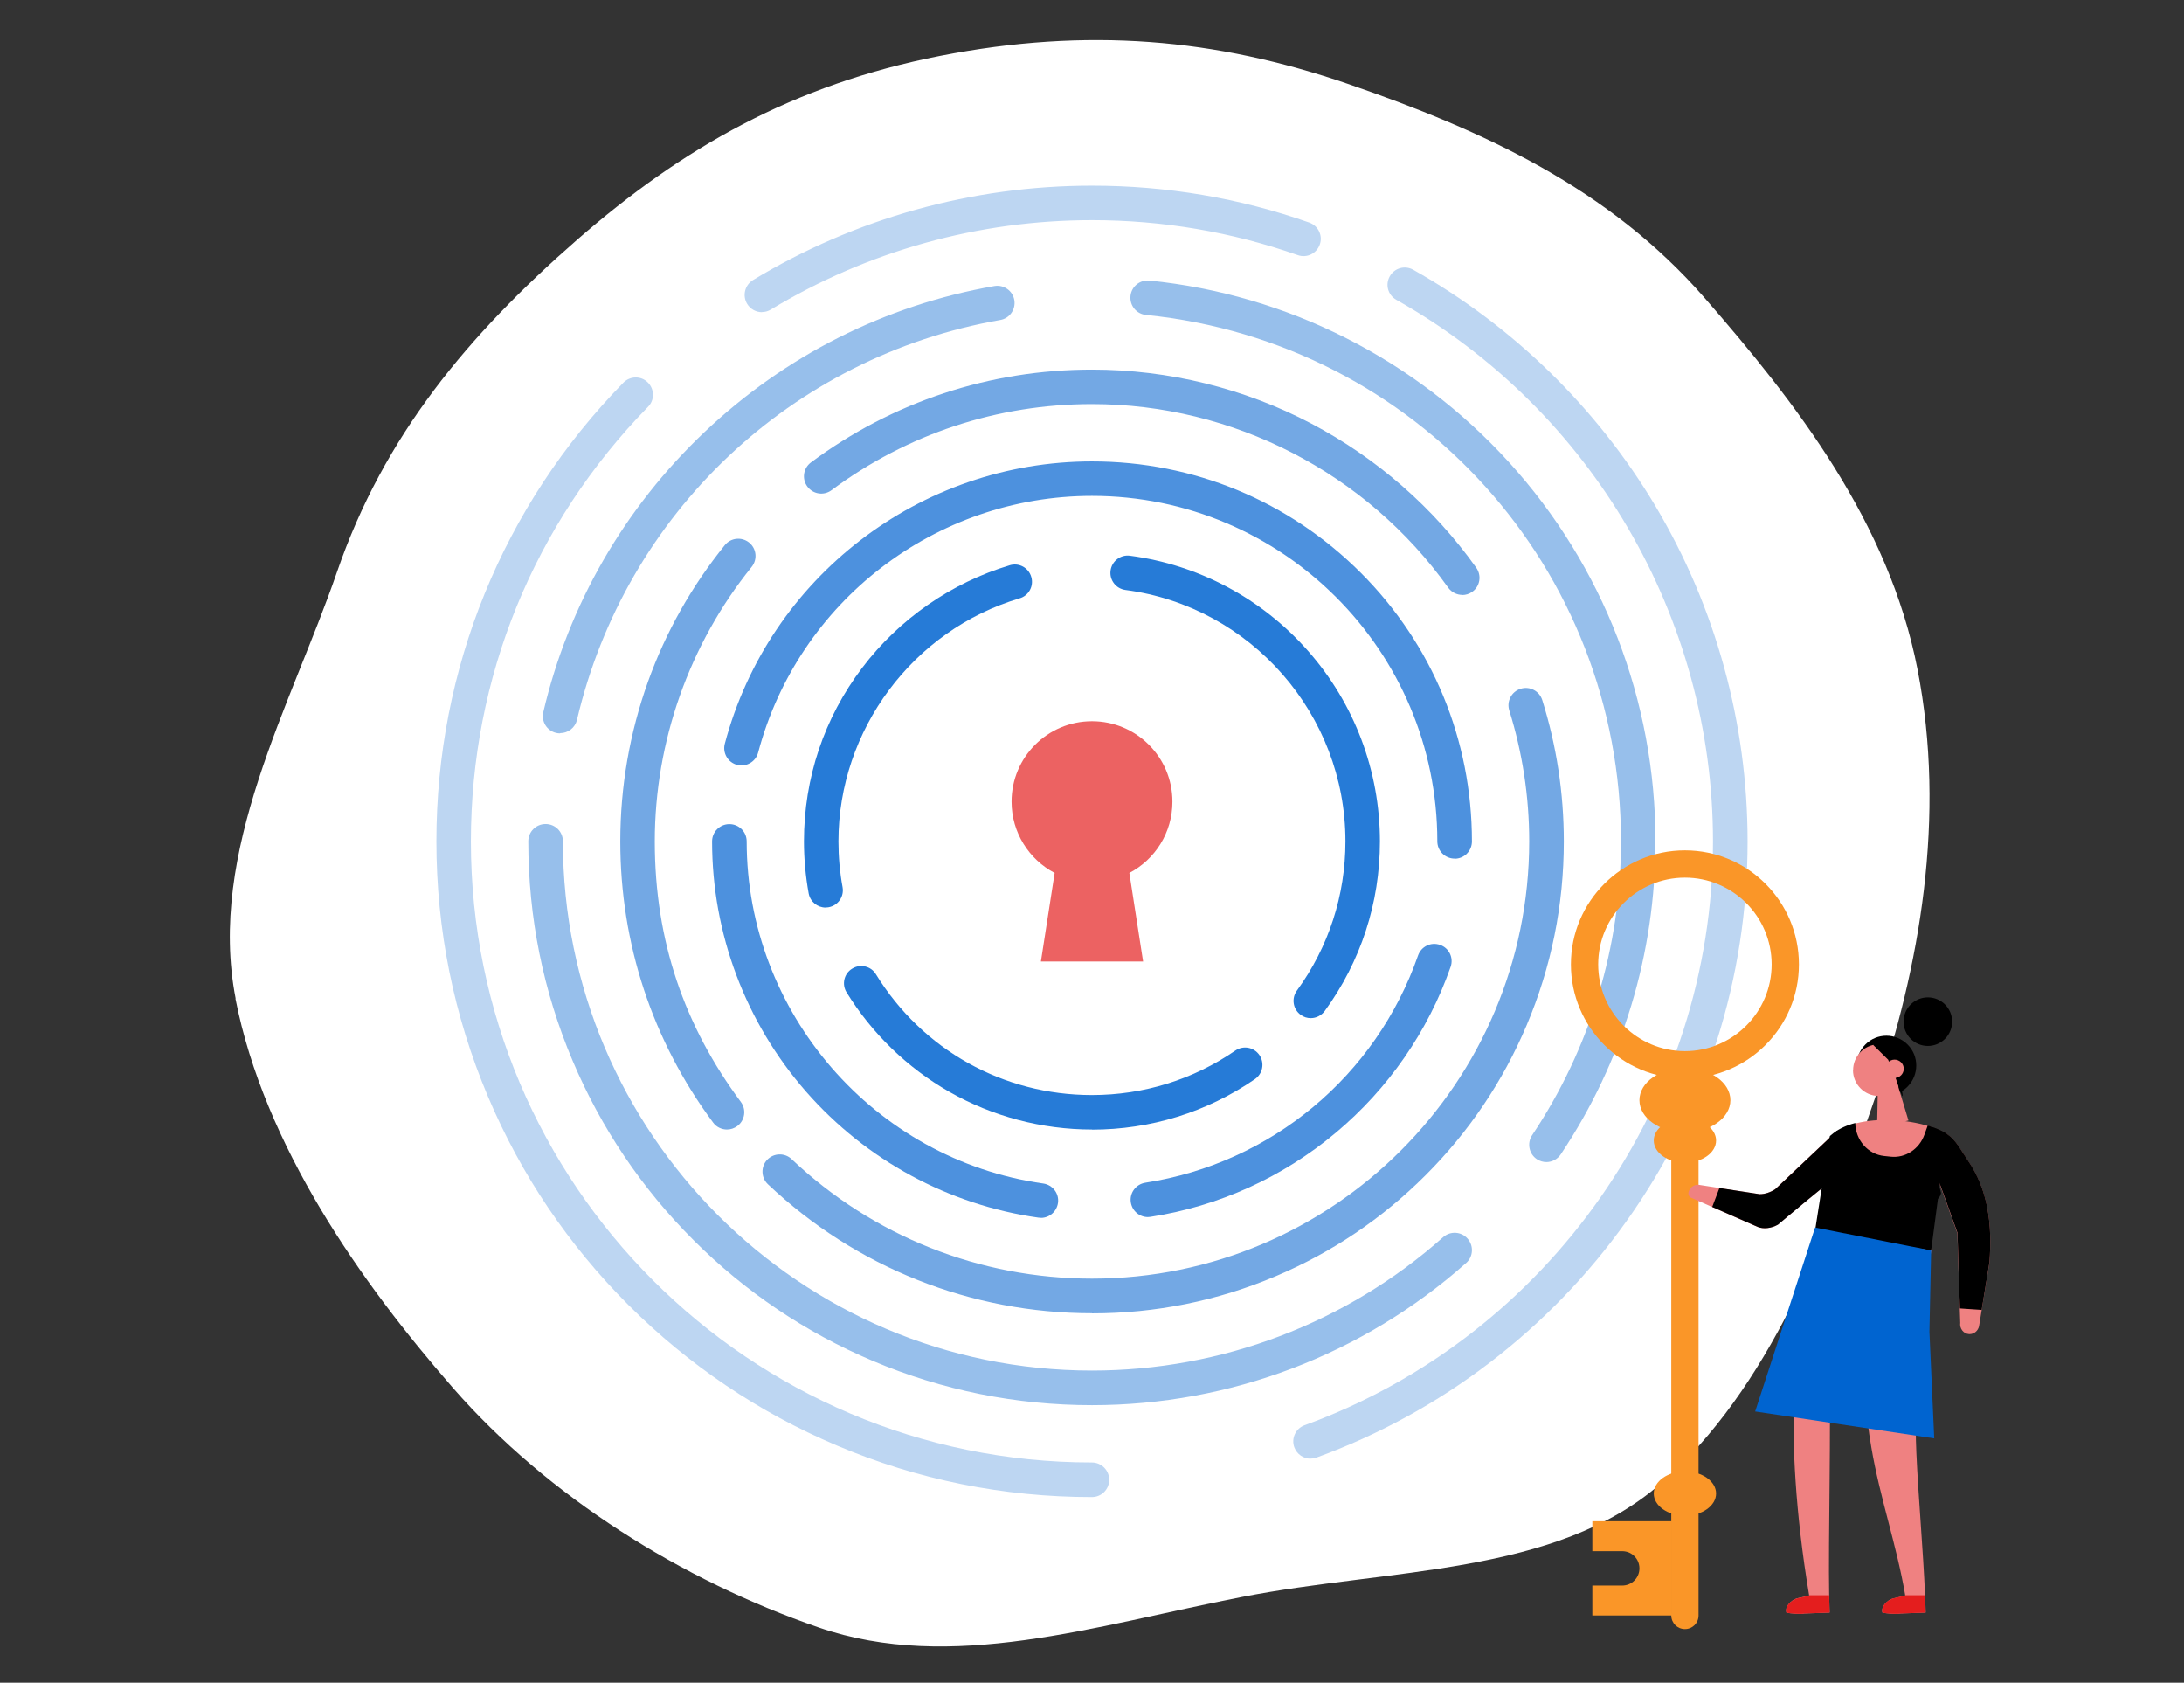
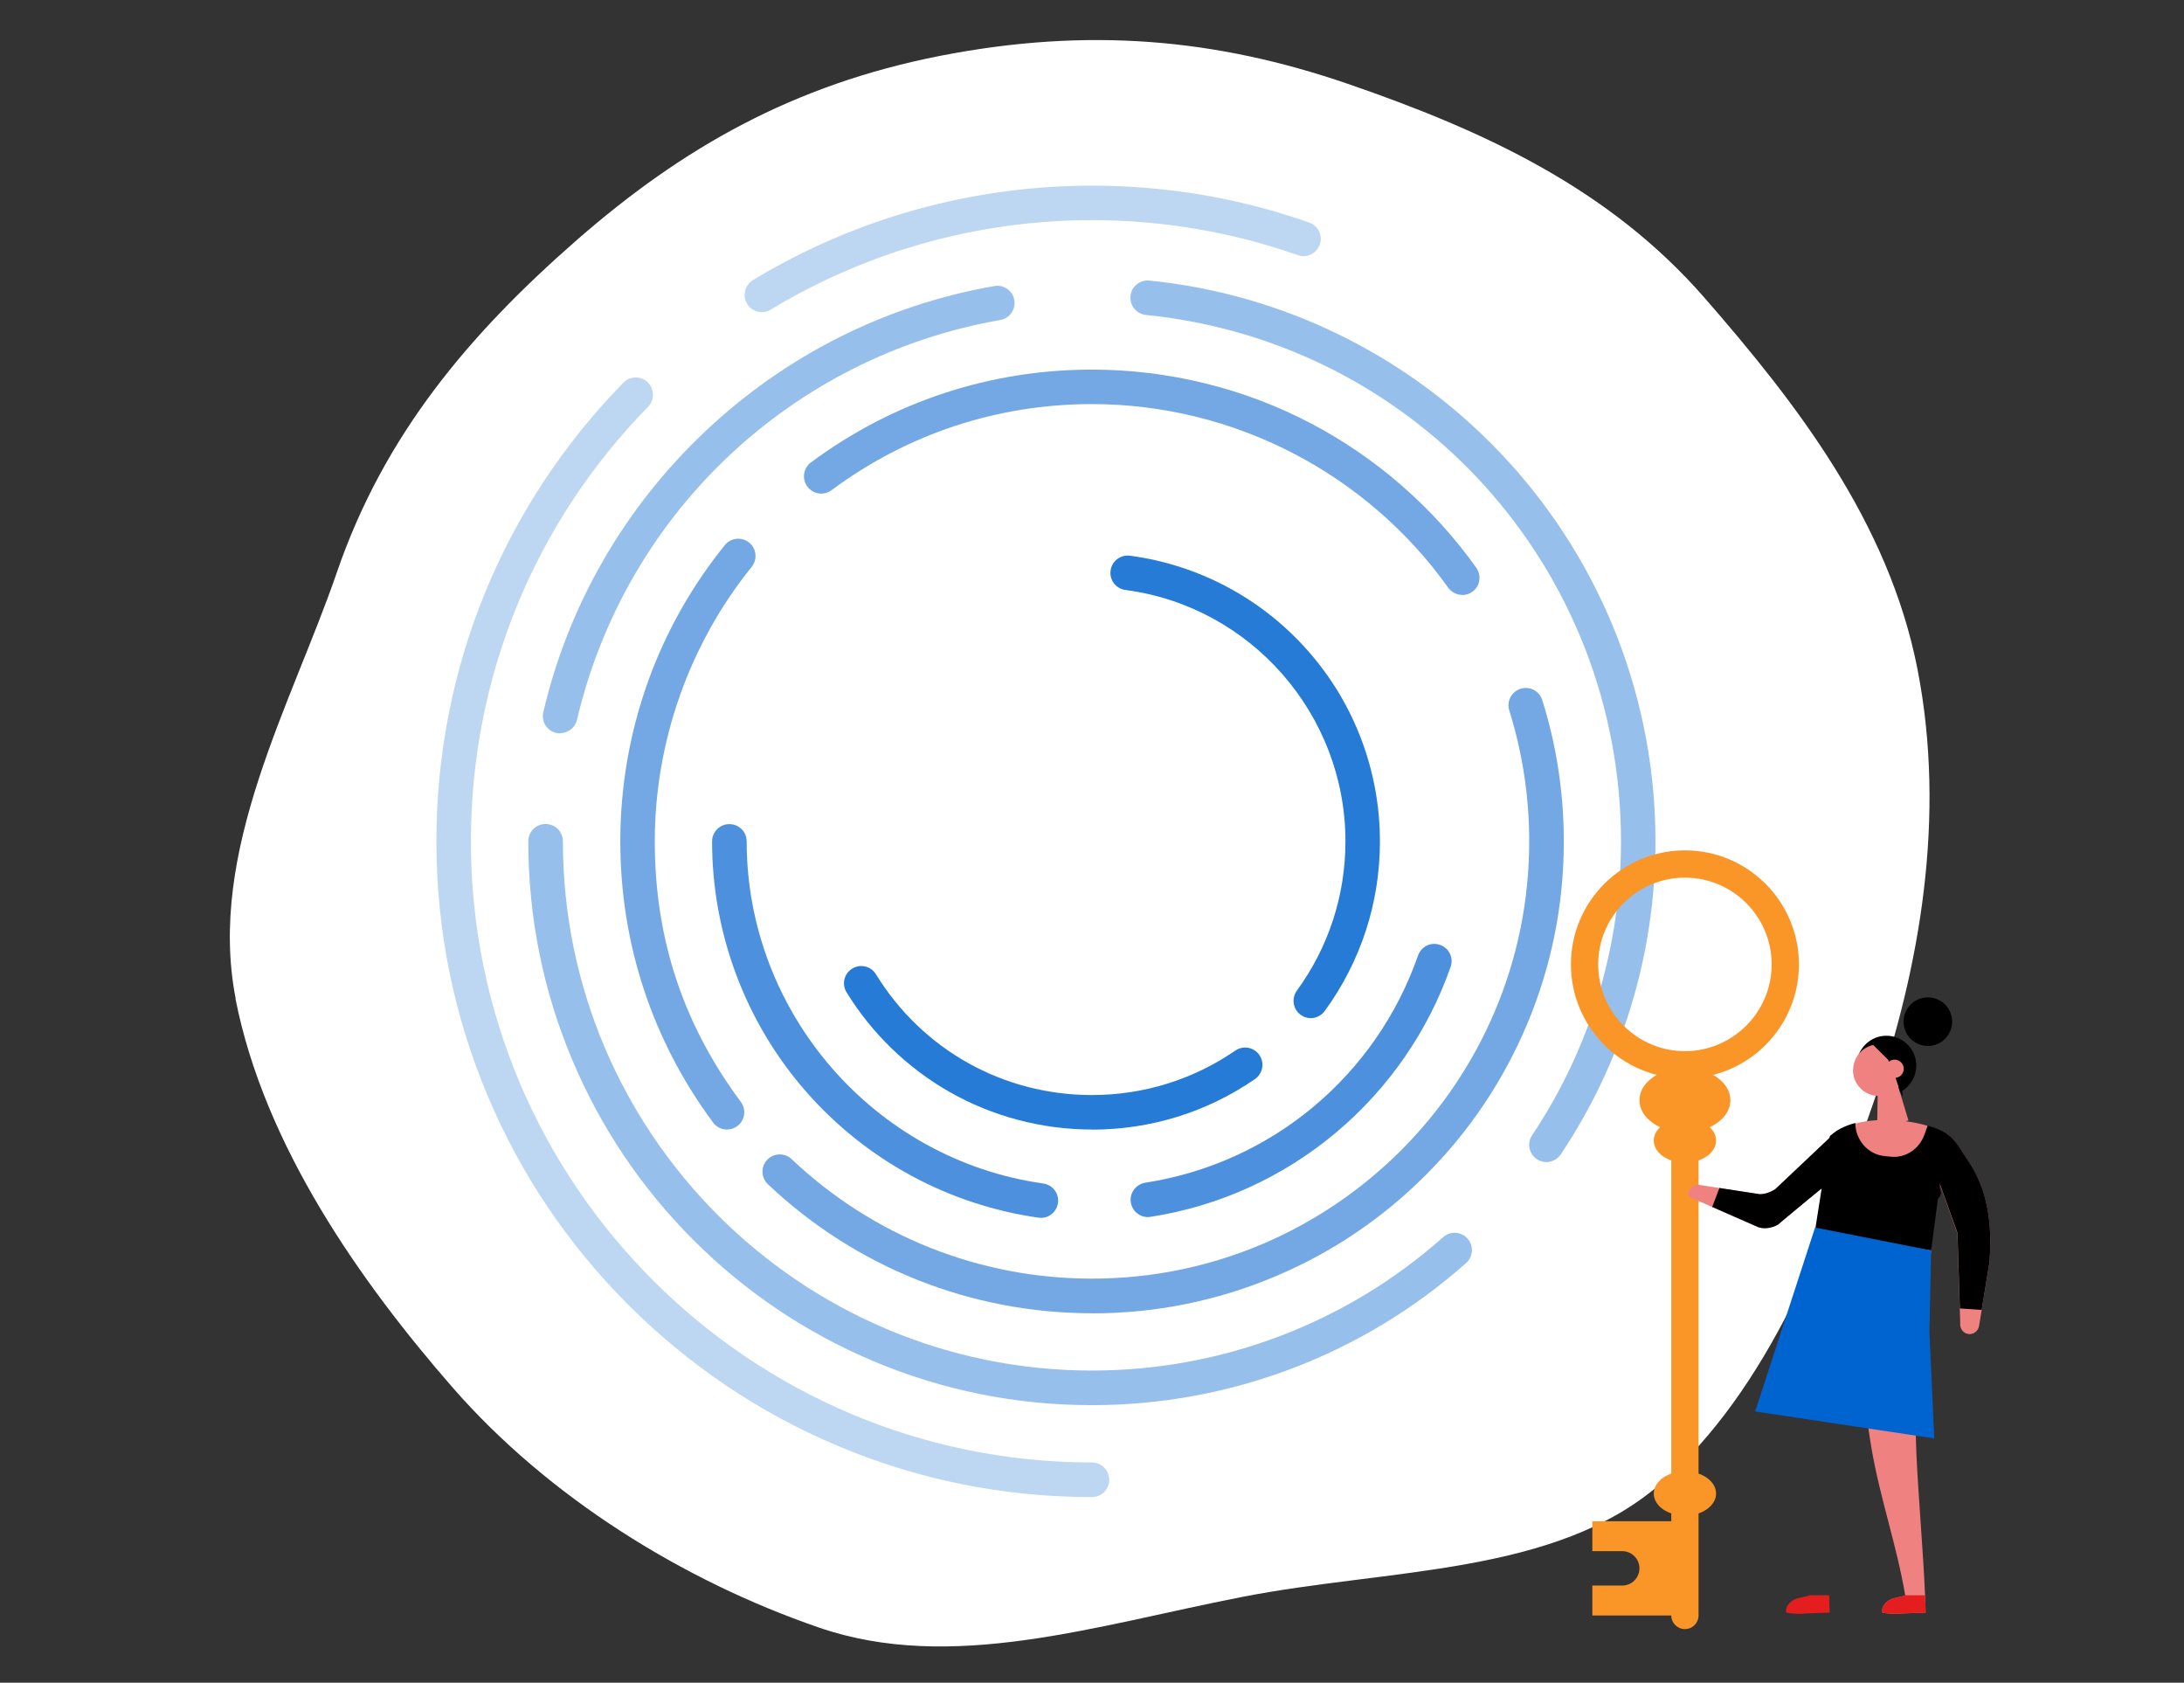
<svg xmlns="http://www.w3.org/2000/svg" id="text" viewBox="0 0 190.62 146.83">
  <rect x="0" y="0" width="190.62" height="146.83" fill="#333333" stroke="none" />
  <defs>
    <style>
      .cls-1 {
        fill: #fff;
      }

      .cls-2 {
        fill: #ef8181;
      }

      .cls-3 {
        fill: #73a8e4;
      }

      .cls-4 {
        fill: #fa9628;
      }

      .cls-5 {
        fill: #bdd6f2;
      }

      .cls-6 {
        fill: #97bfeb;
      }

      .cls-7 {
        fill: #267bd7;
      }

      .cls-8 {
        fill: #e41e1e;
      }

      .cls-9 {
        fill: #4d91de;
      }

      .cls-10 {
        fill: #ec6262;
      }

      .cls-11 {
        fill: #0064d0;
      }
    </style>
  </defs>
  <path class="cls-1" d="m20.57,87.14c-2.51-12.85,4.87-25.67,8.84-37.22,4.1-11.92,11.46-20.7,20.95-28.99,9.2-8.03,18.86-13.54,31.71-16.06,12.85-2.51,24.03-1.52,35.58,2.45,11.92,4.1,22.79,9.13,31.08,18.62,8.03,9.2,16.12,19.61,18.63,32.46,2.51,12.85.22,25.98-3.75,37.53-4.1,11.92-9.18,25.25-18.67,33.53-9.2,8.03-23.71,7.37-36.56,9.89-12.85,2.51-25.37,6.64-36.92,2.66-11.92-4.1-23.64-11.42-31.93-20.91-8.03-9.2-16.46-21.12-18.98-33.97Z" />
  <g>
    <g>
      <path class="cls-5" d="m95.31,130.63c-7.72,0-15.22-1.51-22.27-4.5-6.81-2.88-12.93-7.01-18.19-12.26-5.25-5.25-9.38-11.37-12.26-18.19-2.98-7.05-4.5-14.55-4.5-22.27,0-15.05,5.8-29.26,16.32-40.02.58-.59,1.54-.61,2.13-.02.59.58.61,1.54.02,2.13-9.97,10.19-15.46,23.65-15.46,37.91,0,29.89,24.31,54.2,54.2,54.2.83,0,1.51.67,1.51,1.51s-.67,1.51-1.51,1.51Z" />
-       <path class="cls-5" d="m114.39,127.28c-.62,0-1.19-.38-1.42-.99-.29-.78.12-1.65.9-1.93,21.32-7.77,35.64-28.24,35.64-50.94,0-19.55-10.59-37.65-27.64-47.26-.73-.41-.98-1.33-.57-2.05.41-.73,1.33-.98,2.05-.57,8.7,4.9,16,12.02,21.12,20.59,5.27,8.83,8.06,18.96,8.06,29.29,0,11.97-3.66,23.44-10.58,33.15-3.33,4.68-7.34,8.82-11.9,12.31-4.61,3.53-9.7,6.32-15.14,8.3-.17.06-.34.09-.52.09Z" />
      <path class="cls-5" d="m66.5,27.24c-.51,0-1.01-.26-1.29-.73-.43-.71-.2-1.64.51-2.07,8.9-5.39,19.13-8.24,29.59-8.24,6.5,0,12.88,1.08,18.96,3.22.79.28,1.2,1.14.92,1.92-.28.79-1.14,1.2-1.92.92-5.76-2.02-11.8-3.05-17.96-3.05-9.91,0-19.6,2.7-28.03,7.8-.24.15-.51.22-.78.22Z" />
      <path class="cls-6" d="m95.31,122.61c-6.64,0-13.08-1.3-19.15-3.87-5.86-2.48-11.12-6.02-15.64-10.54-4.52-4.52-8.06-9.78-10.54-15.64-2.57-6.07-3.87-12.51-3.87-19.15,0-.83.67-1.51,1.51-1.51s1.51.67,1.51,1.51c0,25.46,20.72,46.18,46.18,46.18,11.31,0,22.2-4.13,30.65-11.64.62-.55,1.58-.5,2.13.13.55.62.5,1.58-.13,2.13-9,7.99-20.6,12.4-32.65,12.4Z" />
      <path class="cls-6" d="m134.98,101.4c-.29,0-.58-.08-.84-.25-.69-.46-.88-1.4-.42-2.09,5.08-7.6,7.76-16.46,7.76-25.64,0-23.79-17.82-43.54-41.46-45.94-.83-.08-1.43-.82-1.35-1.65.08-.83.82-1.43,1.65-1.35,12.06,1.22,23.2,6.86,31.39,15.86,8.24,9.07,12.78,20.82,12.78,33.08,0,9.78-2.86,19.22-8.27,27.31-.29.43-.77.67-1.25.67Z" />
      <path class="cls-6" d="m48.89,63.99c-.11,0-.23-.01-.35-.04-.81-.19-1.31-1-1.12-1.81,2.19-9.35,7.06-17.8,14.08-24.45,7.04-6.67,15.78-11.07,25.29-12.73.82-.14,1.6.41,1.74,1.22.14.82-.41,1.6-1.22,1.74-18.22,3.19-32.72,16.88-36.95,34.89-.16.69-.78,1.16-1.47,1.16Z" />
      <path class="cls-3" d="m127.63,51.91c-.47,0-.93-.22-1.23-.63-7.16-10.03-18.78-16.02-31.09-16.02-8.26,0-16.12,2.6-22.73,7.51-.67.5-1.61.36-2.11-.31-.5-.67-.36-1.61.31-2.11,7.14-5.3,15.62-8.1,24.53-8.1,6.67,0,13.3,1.63,19.16,4.72,5.68,2.99,10.65,7.33,14.38,12.57.48.68.33,1.62-.35,2.1-.27.19-.57.28-.87.28Z" />
      <path class="cls-3" d="m63.45,98.56c-.46,0-.92-.21-1.21-.61-5.3-7.14-8.1-15.62-8.1-24.53,0-4.79.82-9.48,2.42-13.95,1.55-4.32,3.81-8.32,6.7-11.9.52-.65,1.47-.75,2.12-.23.65.52.75,1.47.23,2.12-5.45,6.75-8.46,15.26-8.46,23.96s2.6,16.12,7.51,22.73c.5.67.36,1.61-.31,2.11-.27.2-.59.3-.9.3Z" />
      <path class="cls-3" d="m95.31,114.59c-10.57,0-20.62-4-28.29-11.26-.6-.57-.63-1.53-.06-2.13.57-.6,1.53-.63,2.13-.06,7.11,6.73,16.43,10.43,26.22,10.43,21.04,0,38.16-17.12,38.16-38.16,0-3.9-.59-7.74-1.74-11.42-.25-.79.19-1.64.99-1.89.79-.25,1.64.19,1.89.99,1.25,3.98,1.88,8.12,1.88,12.33,0,5.56-1.09,10.95-3.24,16.03-2.07,4.9-5.04,9.31-8.82,13.09-3.78,3.78-8.18,6.75-13.09,8.82-5.08,2.15-10.47,3.24-16.03,3.24Z" />
-       <path class="cls-9" d="m126.96,74.92c-.83,0-1.51-.67-1.51-1.51,0-16.62-13.52-30.14-30.14-30.14-13.66,0-25.64,9.21-29.14,22.4-.21.8-1.04,1.28-1.84,1.07-.8-.21-1.28-1.04-1.07-1.84,3.85-14.51,17.03-24.64,32.05-24.64,8.86,0,17.18,3.45,23.45,9.71,6.26,6.26,9.71,14.59,9.71,23.45,0,.83-.67,1.51-1.51,1.51Z" />
      <path class="cls-9" d="m90.85,106.26c-.07,0-.14,0-.21-.01-7.84-1.11-15.04-5.01-20.28-10.99-5.29-6.04-8.21-13.8-8.21-21.84,0-.83.67-1.51,1.51-1.51s1.51.67,1.51,1.51c0,14.93,11.13,27.77,25.89,29.85.82.12,1.4.88,1.28,1.7-.11.75-.75,1.3-1.49,1.3Z" />
      <path class="cls-9" d="m100.19,106.2c-.73,0-1.37-.53-1.49-1.28-.13-.82.44-1.59,1.26-1.72,11-1.7,20.13-9.3,23.81-19.83.28-.79,1.13-1.2,1.92-.92.79.27,1.2,1.13.92,1.92-1.97,5.62-5.43,10.62-10.01,14.46-4.63,3.89-10.23,6.43-16.19,7.35-.08.01-.16.02-.23.02Z" />
-       <path class="cls-7" d="m72.06,79.19c-.71,0-1.35-.51-1.48-1.24-.27-1.49-.41-3.01-.41-4.53,0-5.53,1.76-10.77,5.09-15.16,3.22-4.25,7.79-7.42,12.88-8.94.8-.24,1.64.22,1.87,1.02.24.8-.22,1.64-1.02,1.87-9.31,2.77-15.81,11.49-15.81,21.21,0,1.34.12,2.68.36,3.99.15.82-.39,1.6-1.21,1.75-.09.02-.18.02-.27.02Z" />
+       <path class="cls-7" d="m72.06,79.19Z" />
      <path class="cls-7" d="m95.31,98.56c-4.37,0-8.68-1.14-12.45-3.29-3.66-2.09-6.76-5.09-8.97-8.68-.44-.71-.22-1.64.49-2.07.71-.44,1.64-.22,2.07.49,4.06,6.6,11.11,10.54,18.85,10.54,4.5,0,8.83-1.34,12.52-3.88.69-.47,1.62-.3,2.1.39.47.69.3,1.62-.39,2.1-4.2,2.89-9.12,4.41-14.23,4.41Z" />
      <path class="cls-7" d="m114.41,88.84c-.31,0-.62-.09-.89-.29-.67-.49-.82-1.43-.33-2.11,2.77-3.8,4.24-8.31,4.24-13.03,0-11.06-8.25-20.49-19.2-21.93-.83-.11-1.41-.87-1.3-1.69.11-.83.87-1.41,1.69-1.3,5.99.79,11.51,3.73,15.53,8.29,4.06,4.59,6.29,10.5,6.29,16.64,0,5.36-1.67,10.48-4.82,14.8-.3.4-.75.62-1.22.62Z" />
    </g>
-     <path class="cls-10" d="m102.33,69.95c0-3.88-3.14-7.02-7.02-7.02s-7.02,3.14-7.02,7.02c0,2.7,1.53,5.05,3.76,6.22l-1.2,7.73h8.92l-1.2-7.73c2.24-1.17,3.76-3.52,3.76-6.22Z" />
  </g>
  <g>
    <path class="cls-4" d="m137.11,84.15c0-5.49,4.46-9.95,9.95-9.95s9.95,4.46,9.95,9.95-4.46,9.95-9.95,9.95-9.95-4.46-9.95-9.95Zm17.52,0c0-4.18-3.4-7.57-7.57-7.57s-7.57,3.4-7.57,7.57,3.4,7.57,7.57,7.57,7.57-3.4,7.57-7.57Z" />
    <path class="cls-4" d="m145.87,140.96v-47.78c0-.66.53-1.19,1.19-1.19s1.19.53,1.19,1.19v47.78c0,.66-.53,1.19-1.19,1.19s-1.19-.53-1.19-1.19Z" />
    <ellipse class="cls-4" cx="147.06" cy="96" rx="3.97" ry="2.81" />
    <ellipse class="cls-4" cx="147.06" cy="99.52" rx="2.72" ry="1.93" />
    <ellipse class="cls-4" cx="147.06" cy="130.32" rx="2.72" ry="1.93" />
    <path class="cls-4" d="m145.93,132.74h-6.95v2.61h2.61c.83,0,1.5.67,1.5,1.5h0c0,.83-.67,1.5-1.5,1.5h-2.61v2.61h6.95v-8.22Z" />
  </g>
  <g>
    <path class="cls-2" d="m166.28,139.2v.03s-.53.13-.98.23c-.31.07-.63.28-.83.55-.16.21-.24.46-.17.7.33.09,1.38.15,1.54.08l2.23-.08c0-.23-.01-.47-.02-.7,0-.27-.02-.54-.03-.81-.17-3.99-.58-8.46-.76-12.44-.14-3.07.02-5.38.48-9.2-.01-.01-.83-.06-.85-.07-1.01-.65-.23-1.12-1.07-1.6-.3-.18-.61-.35-.92-.52-.42.68-1.18,1.05-2.02,1.11-.33,3.58-.07,6.78.45,9.81.75,4.43,2.21,8.51,2.96,12.92Z" />
-     <path class="cls-2" d="m155.92,140.71c.33.09,1.38.15,1.54.08l2.23-.08c0-.23-.01-.47-.02-.7,0-.24-.02-.52-.02-.81-.09-4.73.19-15.37,0-19.38-.14-3.07,2.27,1.55,2.73-2.27-.01-.01-.83-.06-.84-.07-1.01-.65-.23-1.12-1.07-1.6-.3-.18-.61-.35-.92-.52-.43.68-.78-.45-1.61-.39-.33,3.58-.59,2.26-.08,5.28-.97-5.72-2.42,4.32.04,18.94v.03s-.52.13-.98.23c-.31.07-.63.28-.83.55-.16.21-.24.46-.17.7Z" />
    <path class="cls-2" d="m147.61,104.51l1.81.8,3.99,1.75c.5.2,1.17.13,1.76-.2,0,0,5.14-4.34,5.49-4.41,0,0,.02-.02.03-.02,0,0,0,0,0-.01.07-.09.16-.18.24-.27.07-.08.16-.21.2-.27.05-.11.11-.24.17-.31.01-.04.03-.09.04-.13,0,0,0-.01,0-.01-.02.03-.04-.02.02-.16,0-.15-.02-.29-.03-.43,0-.01,0-.02,0-.04-.03-.09-.04-.13-.04-.14,0,0,0,0,0,.01,0-.02-.01-.05-.02-.07-.06-.19-.13-.37-.2-.54-.21-.49-.46-.96-.72-1.41l-5.41,5.11c-.42.28-.91.44-1.36.44l-3.52-.54-1.81-.28c-.28-.03-.6.13-.77.39,0,0,0,0,0,.01-.2.3-.14.63.14.75Z" />
    <path class="cls-2" d="m157.58,112.86c.72.1,1.44.26,2.16.42.89.2,1.77.39,2.65.6.49.04,1.37.1,1.37.1-.01.07-.02.15-.03.23.9.22,1.8.46,2.69.72.04.01.08.03.12.04.45-.02.9-.05,1.34-.1.18-1.95.4-3.87.67-5.74.06-.41-1.27-3.27-1.21-3.67.06-.4.27-.54.53-.6.56-.13-.48.14-.3-.73,0,0,1.47-1.47,1.5-1.4.23.56,1.77,4.88,1.77,4.88l.16,5.12.05,1.47.04,1.22c-.07.5.28.96.76.99.03,0,.06,0,.09,0,.37-.01.7-.29.79-.68l.23-1.41.68-4.16c.24-3.25-.08-6.28-1.9-8.91-.65-.95-1-1.74-1.82-2.29-.09-.06-.18-.11-.28-.17-.32-.17-.68-.32-1.07-.45-.1-.03-.19-.06-.29-.09-1.87-.57-4.37-.73-6.32-.22-.54.14-1.05.34-1.48.59-.01,1.86-.18,3.75-.74,5.51-.05,1.06-.07,2.13-.2,3.2-.23,1.94-1.72,3.69-1.91,5.39,0,.05-.02.11-.03.16Z" />
    <path d="m158.4,107.52l.33.05,9.82,1.54,1.34-10.18c-.09-.06-.18-.11-.28-.17-.39-.21-.86-.39-1.36-.55l-.28.78c-.45,1.28-1.67,2.08-2.95,1.94l-.57-.06c-1.42-.15-2.5-1.39-2.52-2.88h0c-.73.19-1.38.48-1.9.88-.11.09-.22.17-.32.26l-1.19,7.6-.12.78Z" />
    <path d="m167.14,102.29l.74,2.54c.56-.13,1.36.14,1.53-.73,0,0-.36-1.47-.33-1.4.23.56,1.77,4.88,1.77,4.88l.16,5.12.05,1.47,1.9.13.68-4.16c.24-3.25-.08-6.28-1.9-8.91-.65-.95-1-1.74-1.82-2.29-.09-.06-.18-.11-.28-.17-.32-.17-.68-.32-1.07-.45l-1.4,3.98Z" />
    <circle cx="168.26" cy="89.16" r="2.12" transform="translate(-22.16 89.45) rotate(-28.01)" />
    <path d="m162.81,94.82c1.02,1.02,2.67,1.02,3.68,0s1.02-2.67,0-3.68c-1.02-1.02-2.67-1.02-3.68,0-1.02,1.02-1.02,2.67,0,3.68Z" />
    <path class="cls-2" d="m161.73,93.38c0,1.24,1.01,2.25,2.25,2.25.5,0,.95-.16,1.33-.43.56-.41.93-1.07.93-1.82,0-1.25-1.01-2.25-2.25-2.25-.05,0-.1,0-.14,0-1.18.07-2.11,1.05-2.11,2.25Z" />
    <path d="m163.33,90.9c.23-.01.49-.06.74-.12.1.05.22.08.36.08.09,0,.17-.01.25-.04l.94.64c.69.38,1.17,1.12,1.17,1.97,0,.67-.29,1.27-.75,1.68-.1.11.1.45-.02.54l-1.22-3.18-1.4-1.38c-.05-.06.18.16.14.09.02,0-.23-.29-.21-.29Z" />
    <polygon class="cls-2" points="165.37 93.79 166.57 97.77 163.83 98.49 163.9 94.88 165.37 93.79" />
    <path class="cls-2" d="m164.56,93.26c0,.44.36.8.8.8s.8-.36.8-.8-.36-.8-.8-.8-.8.36-.8.8Z" />
    <polygon class="cls-11" points="168.82 125.51 153.19 123.16 158.42 107.11 168.55 109.11 168.4 116.21 168.82 125.51" />
    <path d="m149.43,105.31l3.99,1.75c.5.2,1.17.13,1.76-.2,0,0,5.14-4.34,5.49-4.41,0,0,.02-.02.03-.02,0,0,0,0,0-.01.07-.09.16-.18.24-.27.07-.08.16-.21.2-.27.05-.11.11-.24.17-.31.01-.04.03-.09.04-.13,0,0,0-.01,0-.01-.02.03-.04-.02.02-.16,0-.15-.02-.29-.03-.43,0-.01,0-.02,0-.04-.03-.09-.04-.13-.04-.14,0,0,0,0,0,.01,0-.02-.01-.05-.02-.07-.06-.19-.13-.37-.2-.54-.21-.49-.46-.96-.72-1.41l-5.41,5.11c-.42.28-.91.44-1.36.44l-3.52-.54-.63,1.66Z" />
    <path class="cls-8" d="m164.47,140.01c-.16.21-.24.46-.17.7.33.09,1.38.15,1.54.08l2.23-.08c0-.23-.01-.47-.02-.7,0-.27-.02-.54-.03-.81h-1.74s0,.03,0,.03c0,0-.53.13-.99.23-.31.07-.63.28-.83.55Z" />
    <path class="cls-8" d="m155.92,140.71c.33.09,1.38.15,1.54.08l2.23-.08c0-.23-.01-.47-.02-.7,0-.24-.02-.52-.02-.81h-1.75s0,.03,0,.03c0,0-.53.13-.99.23-.31.07-.63.28-.83.55-.16.21-.24.46-.17.7Z" />
  </g>
</svg>